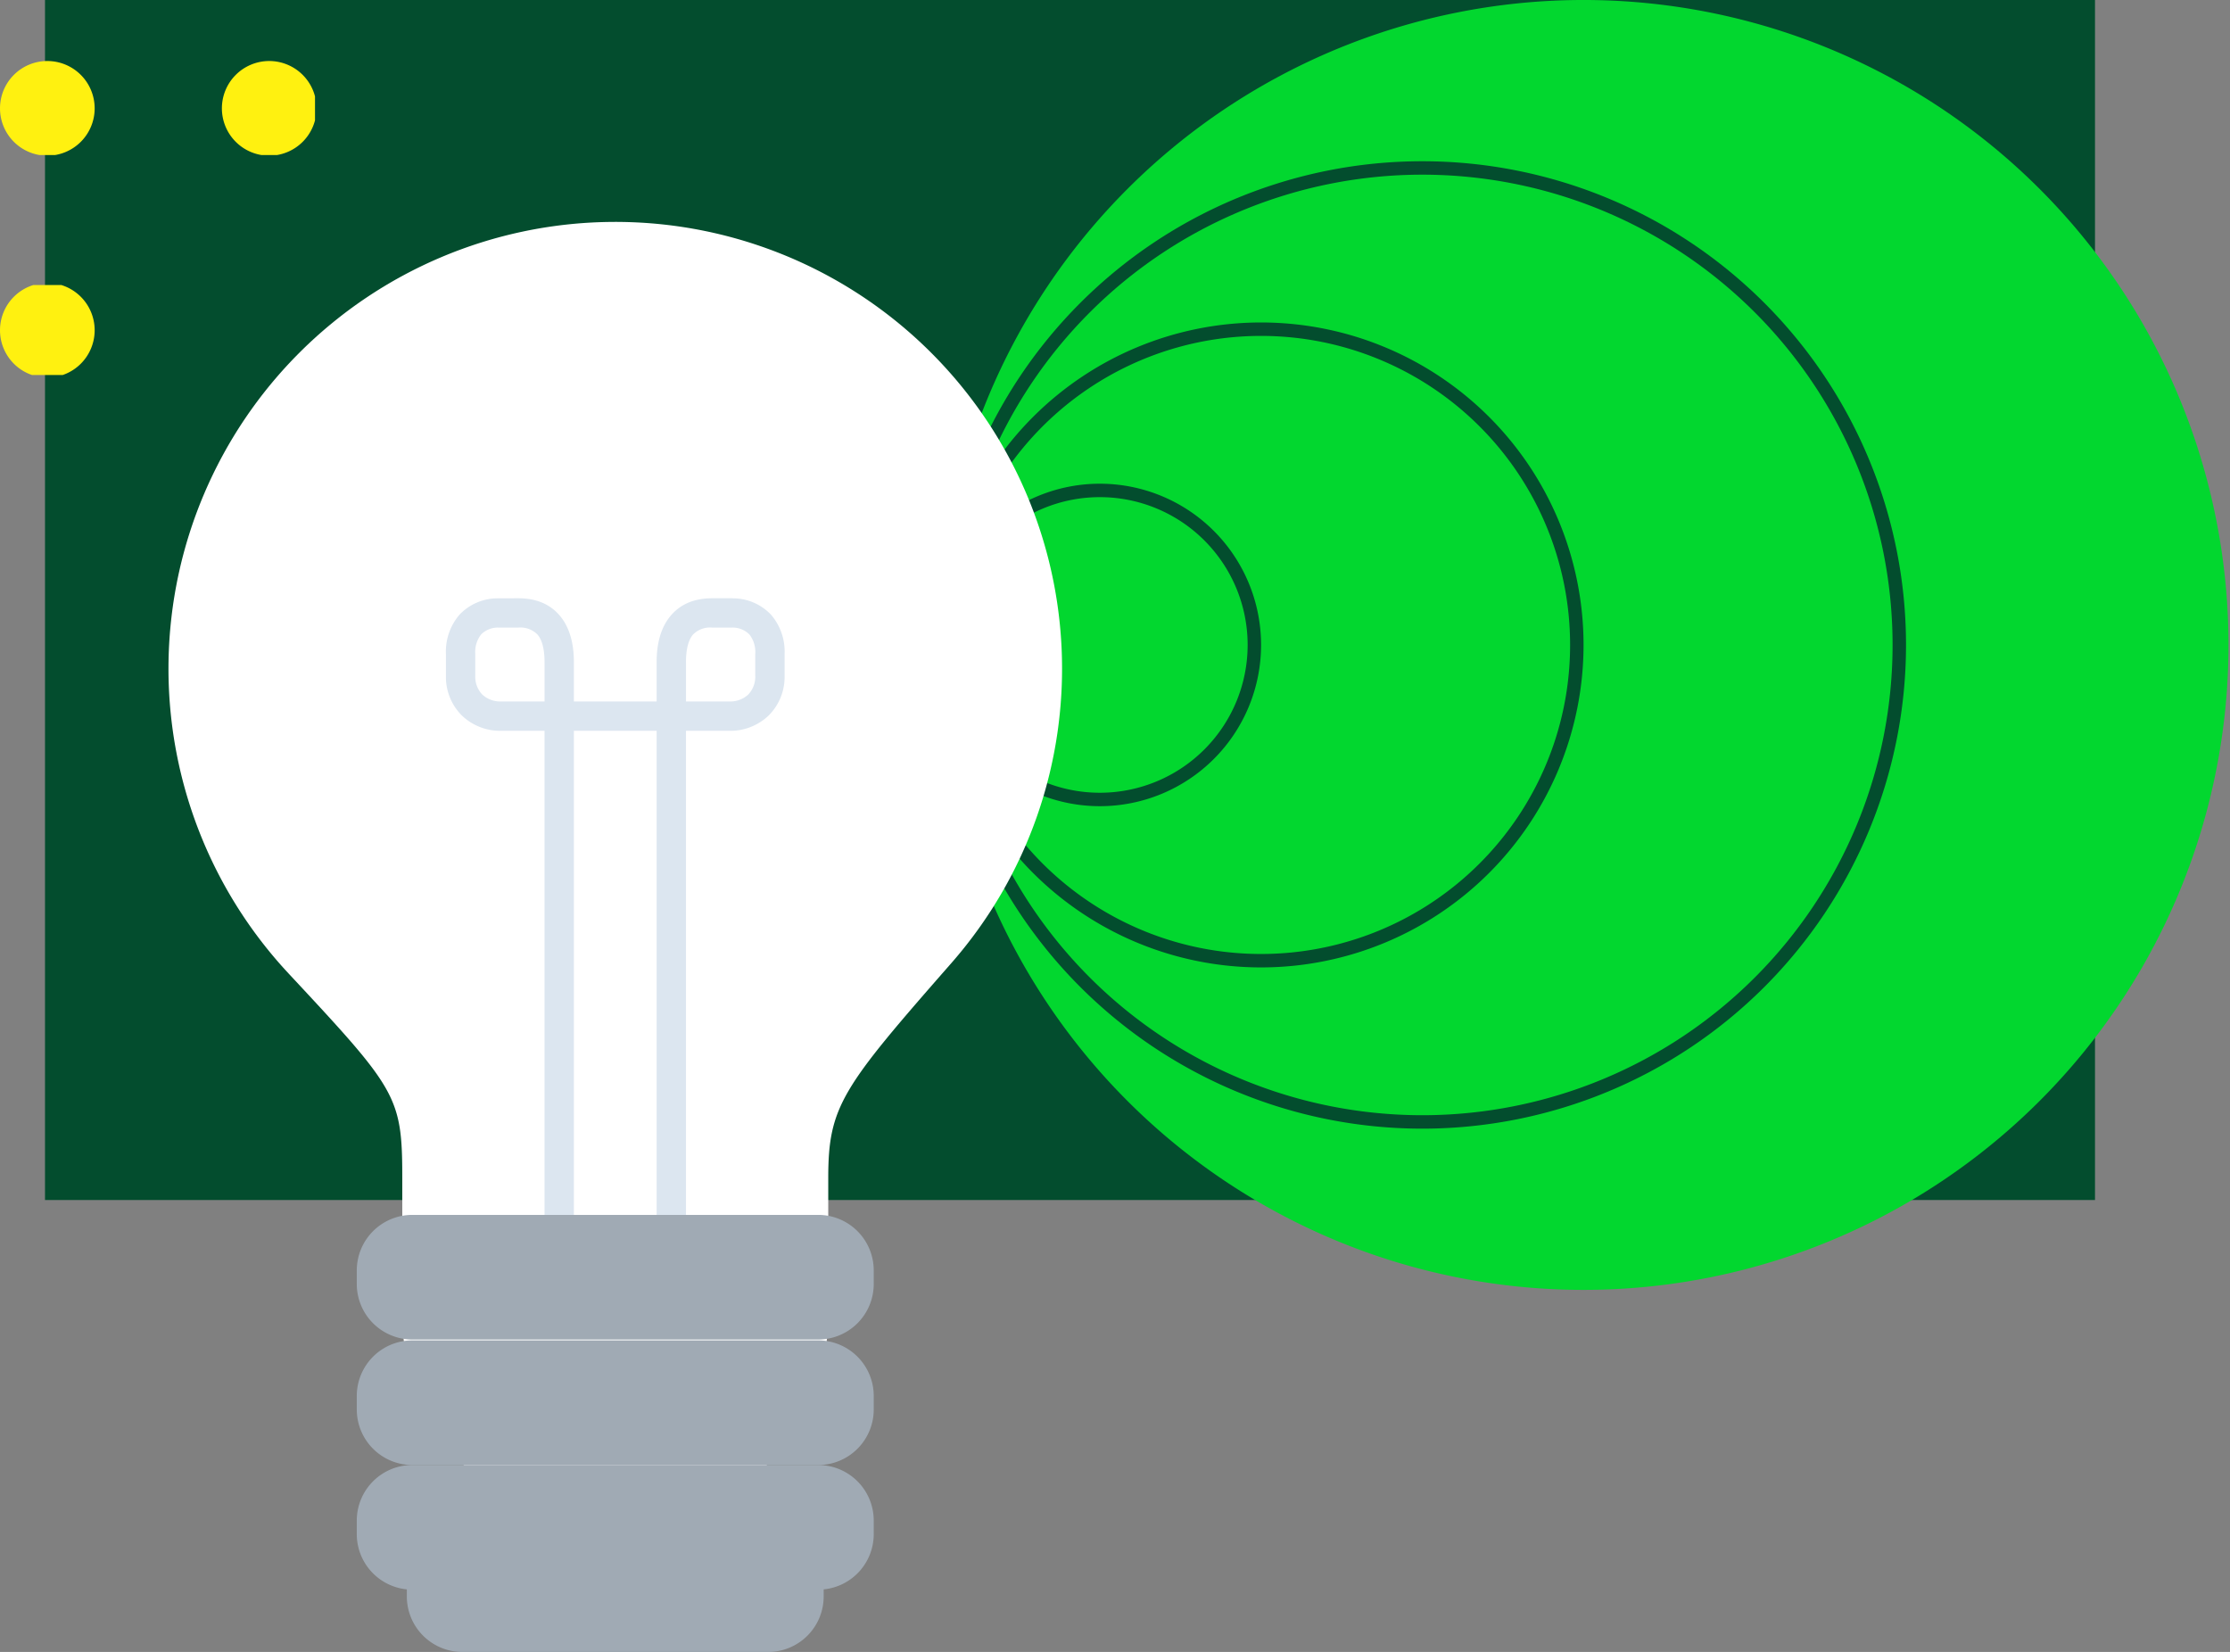
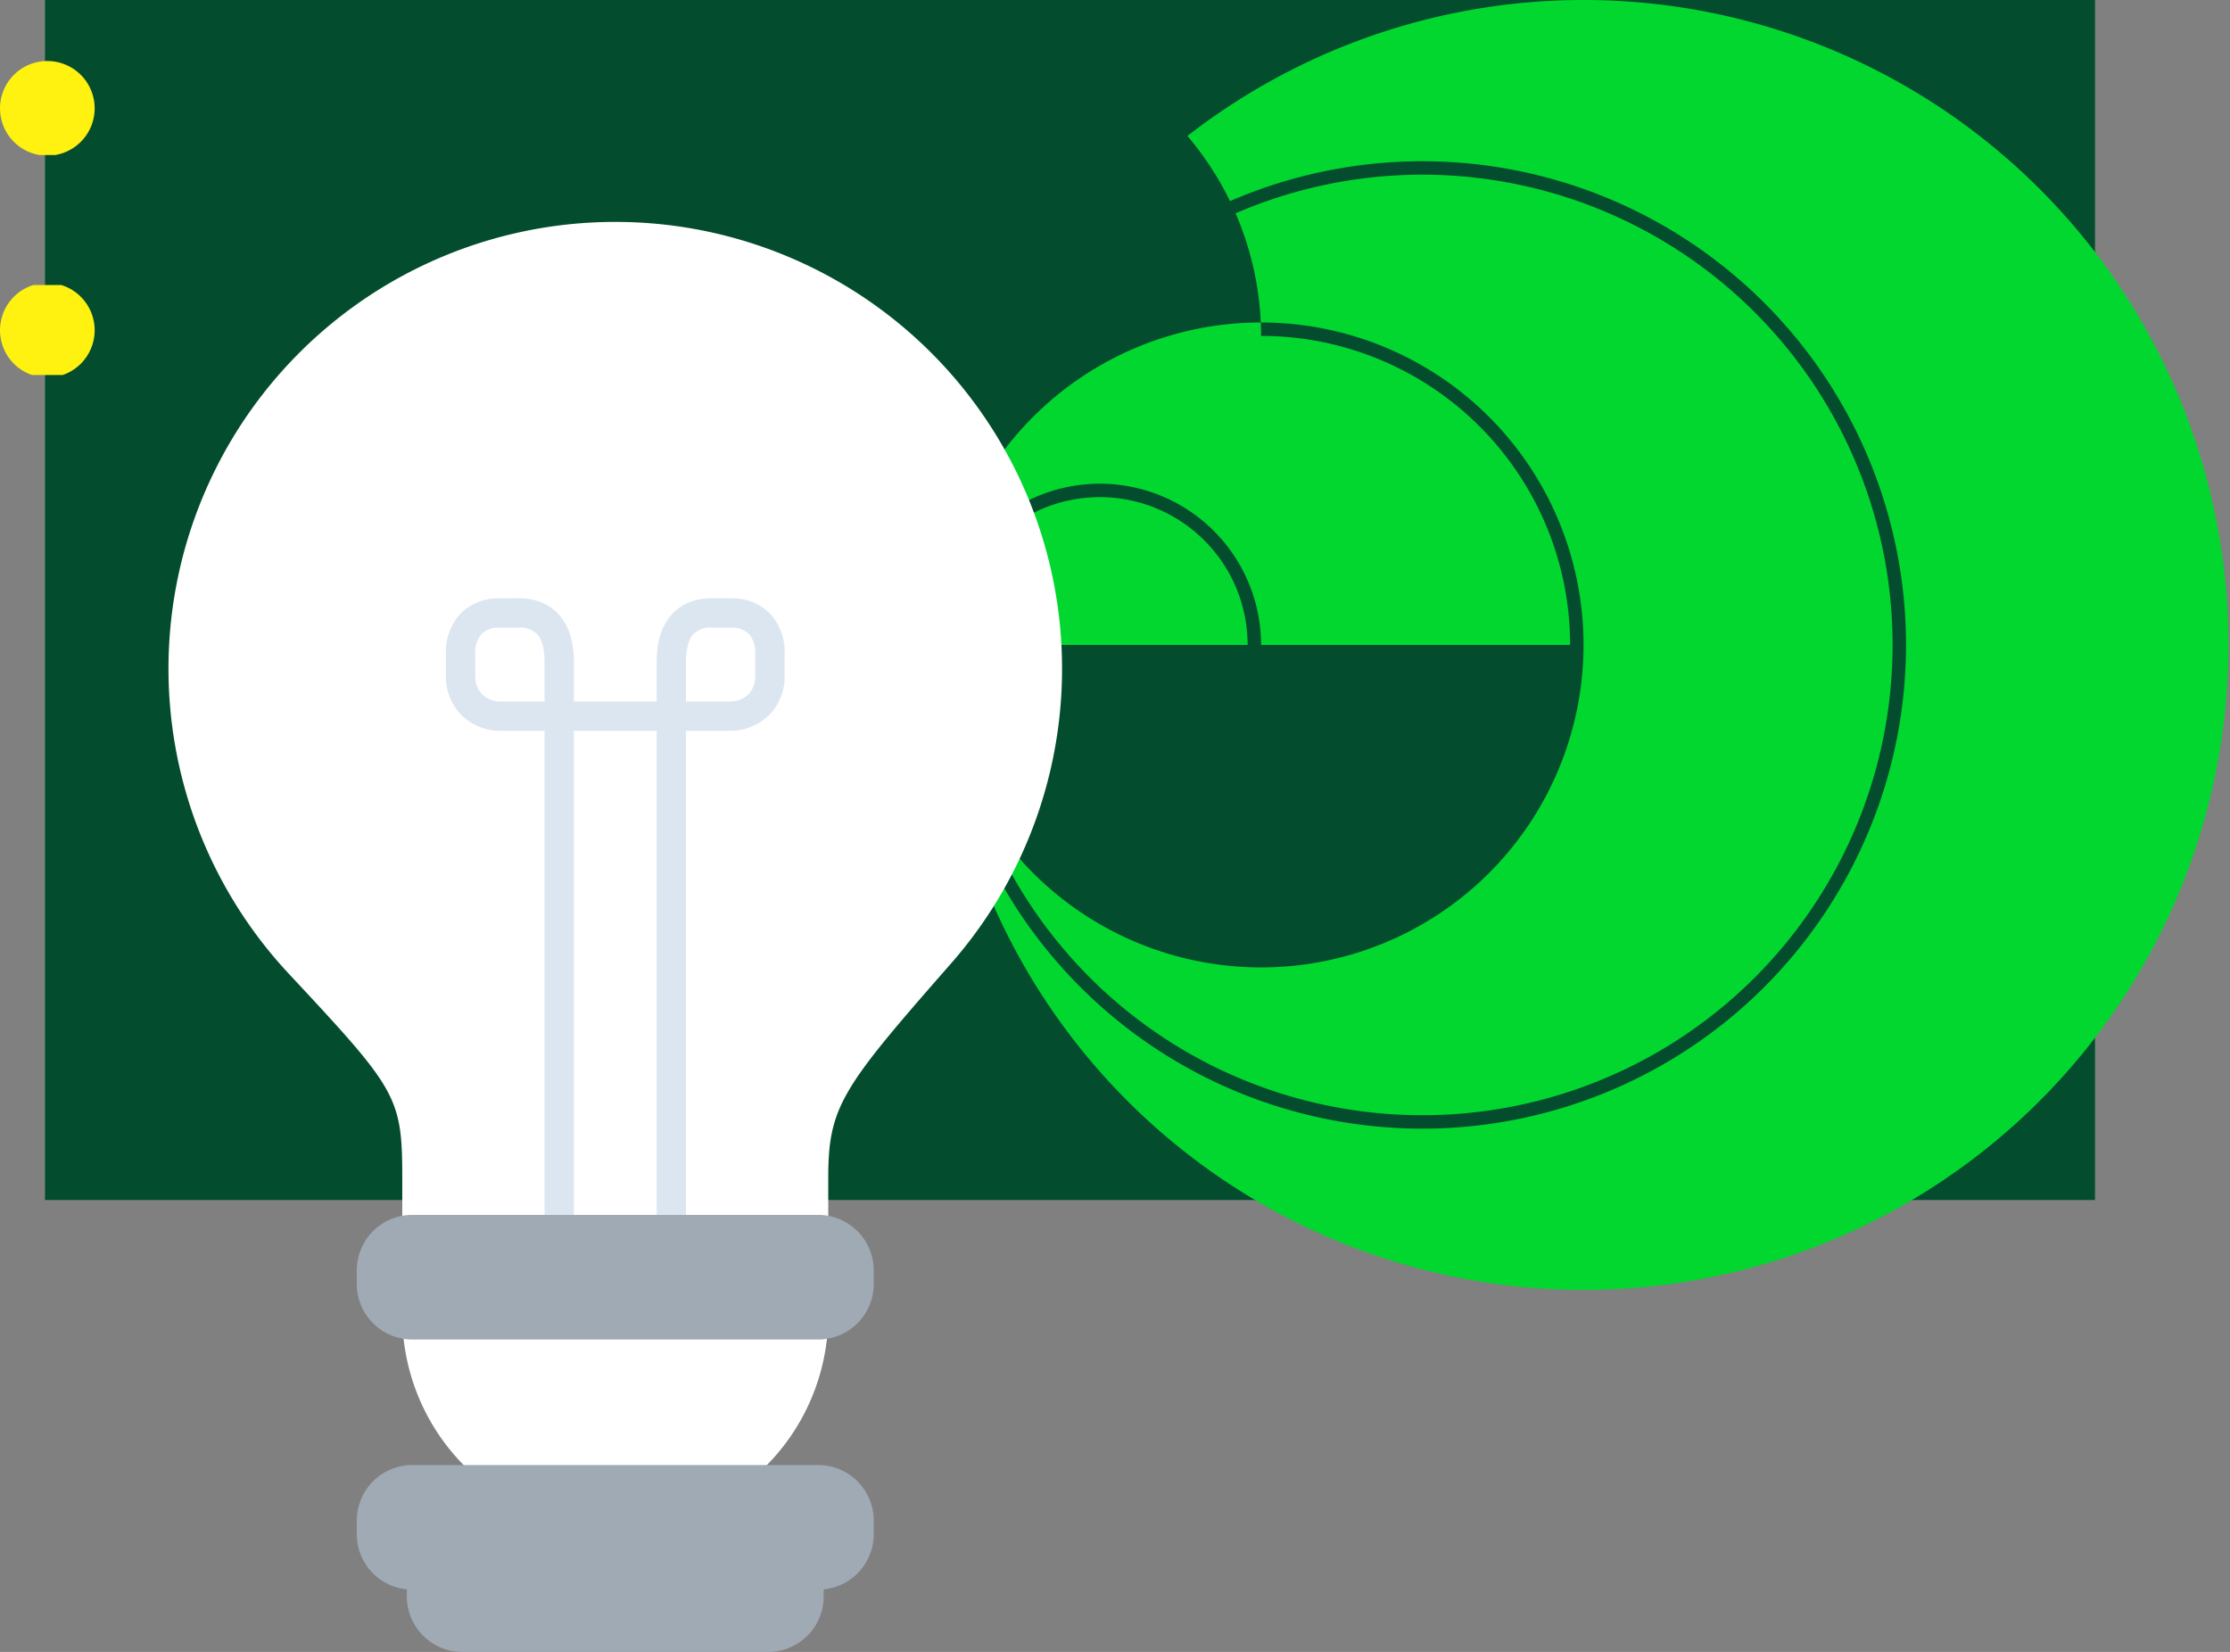
<svg xmlns="http://www.w3.org/2000/svg" width="446" height="330.389" viewBox="0 0 446 330.389">
  <rect x="0" y="0" width="446" height="330.389" fill="#808080" stroke="none" />
  <defs>
    <clipPath id="clip-path">
      <rect id="Retângulo_1398" data-name="Retângulo 1398" width="259" height="259" transform="translate(-0.497)" fill="none" />
    </clipPath>
    <clipPath id="clip-path-2">
      <rect id="Retângulo_1399" data-name="Retângulo 1399" width="178.717" height="286.011" fill="none" />
    </clipPath>
    <clipPath id="clip-path-3">
      <rect id="Retângulo_1401" data-name="Retângulo 1401" width="19" height="19" transform="translate(-0.378 -0.204)" fill="#fff110" />
    </clipPath>
    <clipPath id="clip-path-4">
      <rect id="Retângulo_1401-2" data-name="Retângulo 1401" width="19" height="19" transform="translate(0 -0.204)" fill="#fff110" />
    </clipPath>
    <clipPath id="clip-path-5">
      <rect id="Retângulo_1401-3" data-name="Retângulo 1401" width="19" height="18" transform="translate(0 0.418)" fill="#fff110" />
    </clipPath>
  </defs>
  <g id="Grupo_1169" data-name="Grupo 1169" transform="translate(-318 -1508)">
    <g id="Grupo_1161" data-name="Grupo 1161" transform="translate(326.876 1508)">
      <rect id="Retângulo_1400" data-name="Retângulo 1400" width="410" height="240" transform="translate(0.124)" fill="#034d2e" />
      <g id="Grupo_1160" data-name="Grupo 1160" transform="translate(178.622)" clip-path="url(#clip-path)">
        <path id="Caminho_2551" data-name="Caminho 2551" d="M257.975,128.988A128.988,128.988,0,1,0,128.988,257.975,128.987,128.987,0,0,0,257.975,128.988" transform="translate(0.223 0)" fill="#02d72f" />
        <path id="Caminho_2552" data-name="Caminho 2552" d="M0,176.247A32.247,32.247,0,1,0,32.247,144,32.247,32.247,0,0,0,0,176.247m61.807,0a29.56,29.56,0,1,1-29.56-29.56,29.56,29.56,0,0,1,29.56,29.56" transform="translate(0.223 -47.259)" fill="#034d2e" />
-         <path id="Caminho_2553" data-name="Caminho 2553" d="M0,160.494A64.494,64.494,0,1,0,64.494,96,64.494,64.494,0,0,0,0,160.494m126.3,0A61.807,61.807,0,1,1,64.494,98.687,61.807,61.807,0,0,1,126.3,160.494" transform="translate(0.223 -31.506)" fill="#034d2e" />
+         <path id="Caminho_2553" data-name="Caminho 2553" d="M0,160.494A64.494,64.494,0,1,0,64.494,96,64.494,64.494,0,0,0,0,160.494A61.807,61.807,0,1,1,64.494,98.687,61.807,61.807,0,0,1,126.3,160.494" transform="translate(0.223 -31.506)" fill="#034d2e" />
        <path id="Caminho_2554" data-name="Caminho 2554" d="M0,144.741A96.741,96.741,0,1,0,96.741,48,96.741,96.741,0,0,0,0,144.741m190.794,0A94.053,94.053,0,1,1,96.741,50.687a94.053,94.053,0,0,1,94.053,94.053" transform="translate(0.223 -15.753)" fill="#034d2e" />
      </g>
    </g>
    <g id="Grupo_1163" data-name="Grupo 1163" transform="translate(530.411 1838.389) rotate(180)">
      <g id="Grupo_1162" data-name="Grupo 1162" transform="translate(0 0)" clip-path="url(#clip-path-2)">
        <path id="Caminho_2556" data-name="Caminho 2556" d="M46.76,67V39.445A42.752,42.752,0,0,1,73.324,0h32.068a42.752,42.752,0,0,1,26.564,39.445V67c0,16.345,1.092,17.694,22.76,40.926A89.358,89.358,0,1,1,22.133,109.99C43.965,85.077,46.76,81.408,46.76,67" transform="translate(0 27.789)" fill="#fff" fill-rule="evenodd" />
        <path id="Caminho_2557" data-name="Caminho 2557" d="M72.29,24.924H11.077A11.11,11.11,0,0,1,0,13.847V11.077A11.11,11.11,0,0,1,11.077,0H72.29A11.11,11.11,0,0,1,83.368,11.077v2.769A11.11,11.11,0,0,1,72.29,24.924" transform="translate(47.675 0)" fill="#a0aab4" fill-rule="evenodd" />
        <path id="Caminho_2558" data-name="Caminho 2558" d="M25.591,0V96.814H42.142V0h5.869V96.814h8.652A11.073,11.073,0,0,1,64.6,99.929a10.89,10.89,0,0,1,3.133,7.893v4.366a11.283,11.283,0,0,1-2.717,7.853,10.5,10.5,0,0,1-7.568,3.27l-.1.012H53.253c-3.788,0-6.5-1.318-8.352-3.549-1.958-2.356-2.759-5.584-2.759-9.223v-7.868H25.591v7.868c0,3.639-.8,6.868-2.759,9.223-1.854,2.231-4.564,3.549-8.352,3.549H10.388l-.1-.012a10.5,10.5,0,0,1-7.568-3.27A11.283,11.283,0,0,1,0,112.188v-4.366a10.89,10.89,0,0,1,3.134-7.893,11.072,11.072,0,0,1,7.937-3.114h8.652V0Zm22.42,102.683v7.868c0,2.356.4,4.305,1.383,5.486a4.733,4.733,0,0,0,3.858,1.417h4.093v.007a4.727,4.727,0,0,0,3.339-1.362,5.663,5.663,0,0,0,1.181-3.91v-4.366a5.146,5.146,0,0,0-1.391-3.744,5.3,5.3,0,0,0-3.81-1.395Zm-28.289,7.868v-7.868H11.07a5.3,5.3,0,0,0-3.81,1.395,5.147,5.147,0,0,0-1.391,3.744v4.366a5.663,5.663,0,0,0,1.181,3.91,4.727,4.727,0,0,0,3.339,1.362v-.007h4.093a4.733,4.733,0,0,0,3.859-1.417c.982-1.181,1.383-3.13,1.383-5.486" transform="translate(55.492 87.413)" fill="#dce6f0" />
        <path id="Caminho_2559" data-name="Caminho 2559" d="M92.313,24.924H11.077A11.11,11.11,0,0,1,0,13.847V11.077A11.11,11.11,0,0,1,11.077,0H92.313A11.11,11.11,0,0,1,103.39,11.077v2.769A11.11,11.11,0,0,1,92.313,24.924" transform="translate(37.664 62.489)" fill="#a0aab4" fill-rule="evenodd" />
-         <path id="Caminho_2560" data-name="Caminho 2560" d="M92.313,24.924H11.077A11.11,11.11,0,0,1,0,13.847V11.078A11.11,11.11,0,0,1,11.077,0H92.313A11.11,11.11,0,0,1,103.39,11.078v2.769A11.11,11.11,0,0,1,92.313,24.924" transform="translate(37.664 37.387)" fill="#a0aab4" fill-rule="evenodd" />
        <path id="Caminho_2561" data-name="Caminho 2561" d="M92.313,0H11.077A11.11,11.11,0,0,0,0,11.077v2.77A11.11,11.11,0,0,0,11.077,24.924H92.313A11.11,11.11,0,0,0,103.39,13.847v-2.77A11.11,11.11,0,0,0,92.313,0" transform="translate(37.664 12.462)" fill="#a0aab4" fill-rule="evenodd" />
      </g>
    </g>
    <g id="Grupo_1168" data-name="Grupo 1168" transform="translate(318 1520.204)">
      <g id="Grupo_1165" data-name="Grupo 1165" transform="translate(44.378 0)">
        <g id="Grupo_1164" data-name="Grupo 1164" transform="translate(0 0)" clip-path="url(#clip-path-3)">
-           <path id="Caminho_2562" data-name="Caminho 2562" d="M18.933,9.466A9.466,9.466,0,1,1,9.466,0a9.466,9.466,0,0,1,9.466,9.466" transform="translate(0 0)" fill="#fff110" />
-         </g>
+           </g>
      </g>
      <g id="Grupo_1166" data-name="Grupo 1166" transform="translate(0 0)">
        <g id="Grupo_1164-2" data-name="Grupo 1164" transform="translate(0 0)" clip-path="url(#clip-path-4)">
          <path id="Caminho_2562-2" data-name="Caminho 2562" d="M18.933,9.466A9.466,9.466,0,1,1,9.466,0a9.466,9.466,0,0,1,9.466,9.466" transform="translate(0 0)" fill="#fff110" />
        </g>
      </g>
      <g id="Grupo_1167" data-name="Grupo 1167" transform="translate(0 44.378)">
        <g id="Grupo_1164-3" data-name="Grupo 1164" transform="translate(0 0)" clip-path="url(#clip-path-5)">
          <path id="Caminho_2562-3" data-name="Caminho 2562" d="M18.933,9.466A9.466,9.466,0,1,1,9.466,0a9.466,9.466,0,0,1,9.466,9.466" transform="translate(0 0)" fill="#fff110" />
        </g>
      </g>
    </g>
  </g>
</svg>